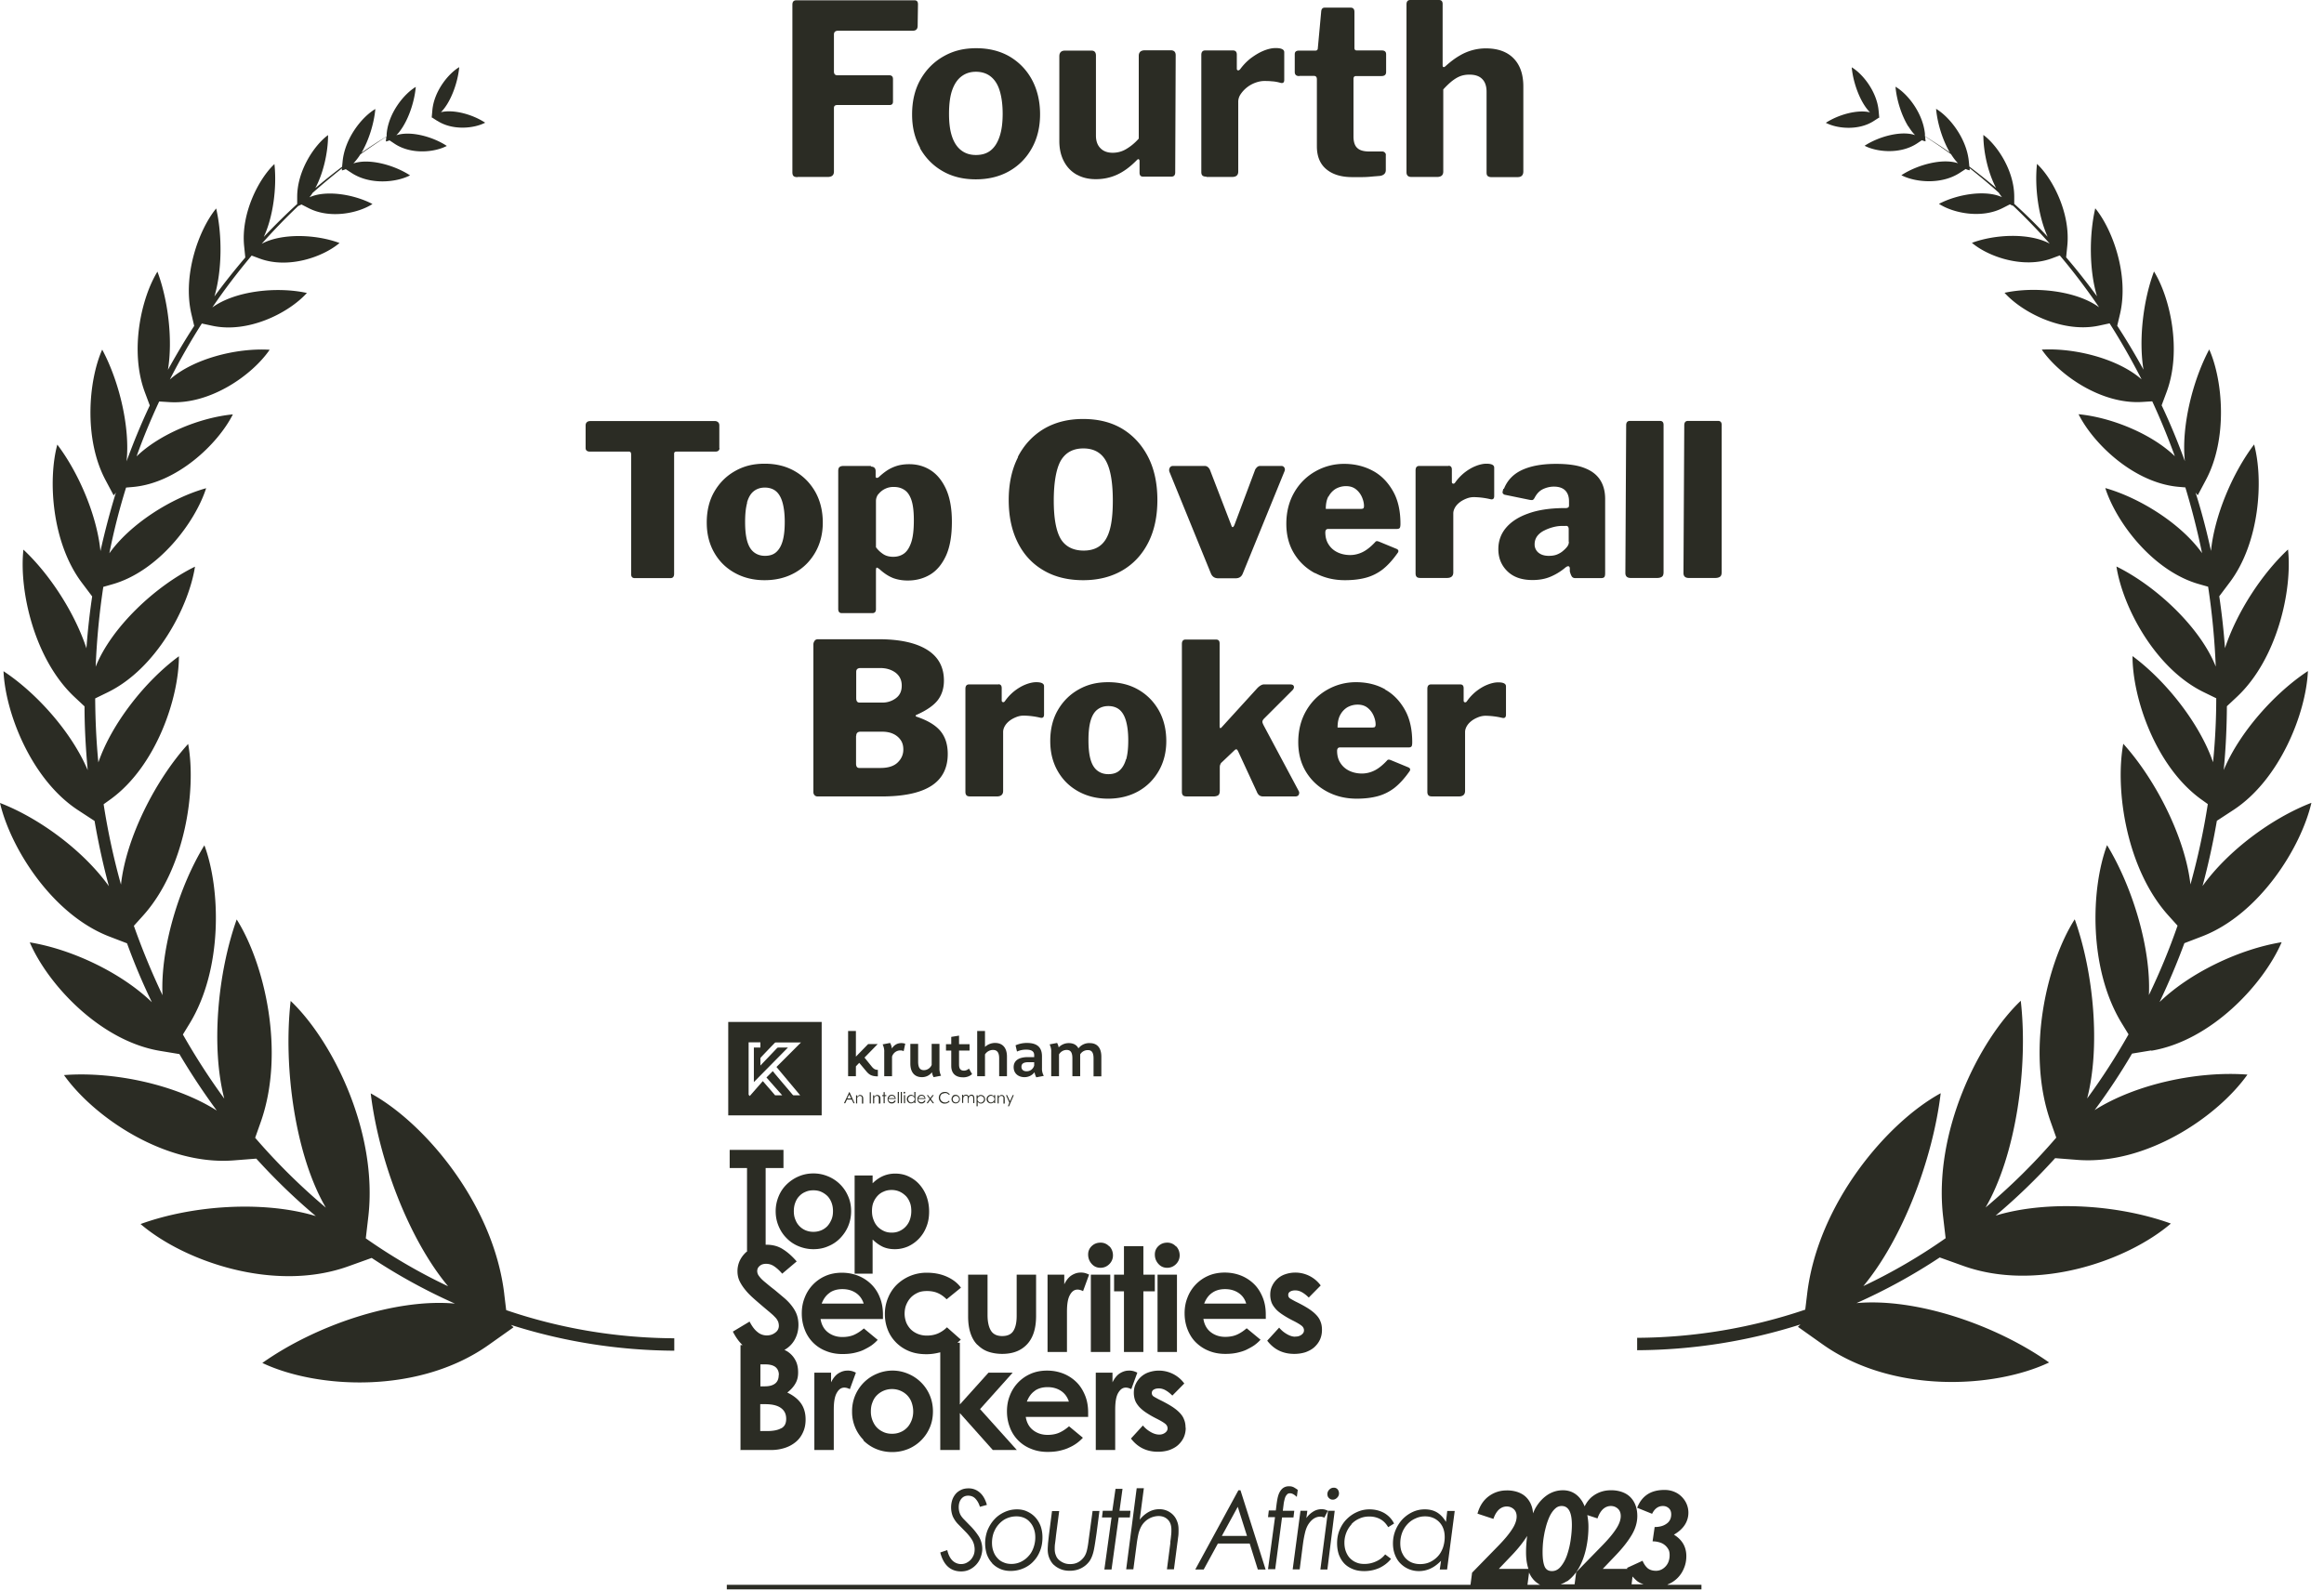
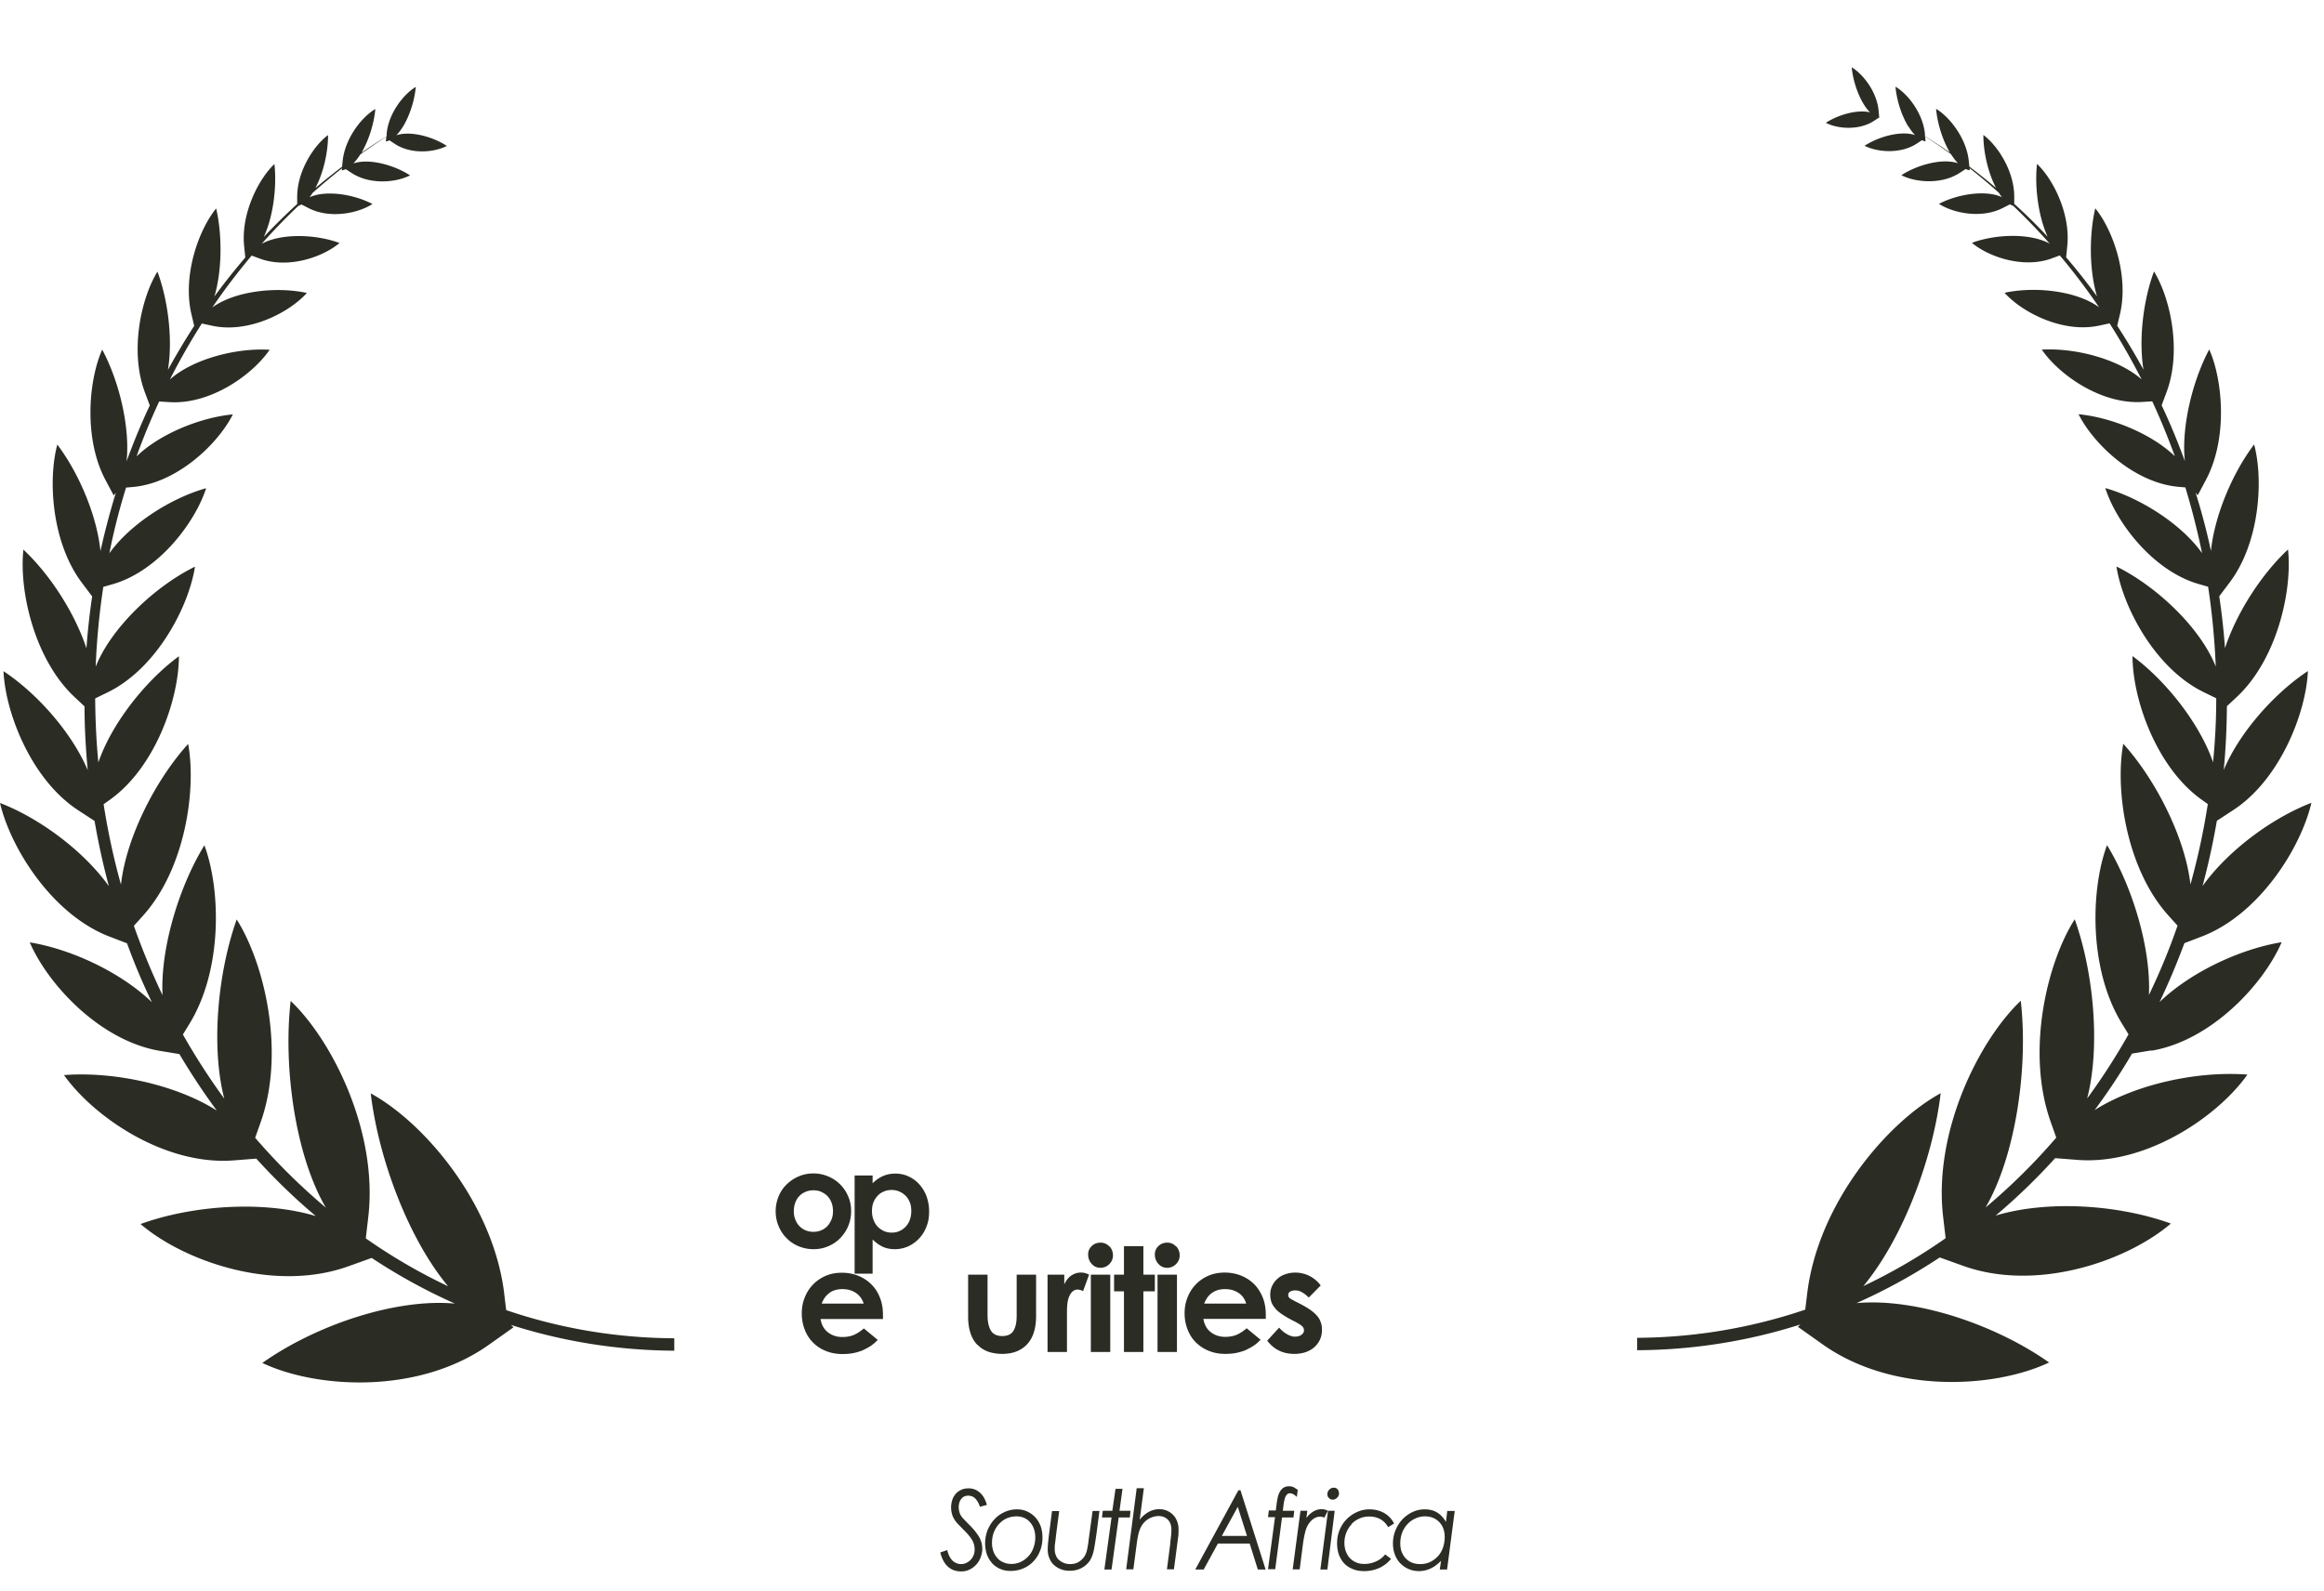
<svg xmlns="http://www.w3.org/2000/svg" width="146" height="100" viewBox="0 0 146 100" fill="none">
-   <path d="M45.75 70.09h5.87v-5.87h-5.87v5.87zm1.28-1.3V65.5h.74v.33h-.41V68l2.14-2.17h-.59c-.04 0-.08.01-.1.04-.33.35-.66.69-.99 1.04l-.05.05v-.43c0-.03.01-.06.03-.08.29-.31.58-.61.87-.91a.09.09 0 01.07-.03h1.58l-1.54 1.54 1.49 1.78h-.42c-.02 0-.03-.02-.05-.03-.34-.41-.69-.81-1.03-1.22-.08-.09-.15-.18-.22-.27l-.4.4.99 1.12h-.43c-.02 0-.04-.02-.05-.04-.23-.27-.47-.54-.7-.81l-.04-.04-.07.08-.07.08-.07.08-.07.08-.07.08-.07.08-.07.08-.07.08-.07.08-.07.08-.07.08-.03.03-.02.02h-.01l-.06-.08zm6.74-1.78l.21-.22.45.54c.17.2.33.31.72.31v-.41c-.14 0-.24-.03-.38-.2l-.46-.57.83-.85h-.6l-.77.79v-1.61h-.49v2.84h.49v-.62zm2.26-1.11a.89.89 0 00-.11-.36l-.47.09c.07.15.11.31.1.48v1.52h.49V66.4c.07-.23.28-.39.52-.39.07 0 .15.01.21.05l.1-.47a.746.746 0 00-.26-.04c-.25 0-.47.14-.59.36l.01-.01zm2.99 1.22V65.6h-.49v1.32c-.08.2-.28.33-.49.33-.25 0-.36-.17-.36-.53V65.6h-.49v1.23c0 .55.26.86.73.86.25 0 .48-.11.63-.31.01.11.05.21.1.31l.47-.09a.988.988 0 01-.1-.48zm.74-1.96v.46h-.33v.4h.33v.96c0 .48.28.72.73.72.21.01.42-.06.58-.2l-.2-.35c-.08.08-.19.13-.31.13-.18 0-.31-.08-.31-.38v-.88h.66v-.4h-.66v-.54l-.49.08zm1.63-.37v2.84h.49v-1.37c.11-.17.3-.28.5-.28.27 0 .39.17.39.53v1.12h.49V66.4c0-.55-.27-.86-.75-.86-.23 0-.46.09-.63.25v-1h-.49zm4.18 2.81a.894.894 0 01-.11-.48v-.74c0-.63-.38-.84-.95-.84-.24 0-.49.05-.71.15l.09.39c.18-.08.37-.12.57-.12.35 0 .51.11.51.35v.12h-.39c-.58 0-.9.22-.9.63 0 .41.31.63.68.63.25 0 .48-.11.63-.31.02.11.06.22.11.32l.47-.09v-.01zm-.6-.64c-.06.22-.26.37-.49.36-.18 0-.31-.1-.31-.28 0-.18.11-.29.44-.29h.36v.21zm1.07-.85v1.52h.49v-1.37c.1-.17.28-.28.48-.28.26 0 .36.17.36.53v1.12h.49v-1.37c.1-.17.28-.27.48-.27.26 0 .36.17.36.53v1.12h.49v-1.23c0-.55-.25-.86-.73-.86a.85.85 0 00-.71.33c-.11-.22-.32-.33-.61-.33-.24 0-.47.1-.63.27a.938.938 0 00-.1-.28l-.47.09c.07.15.11.31.1.48zm-12.43 3.22h.08l-.32-.7h-.02l-.33.7h.08l.11-.23h.3l.11.23h-.01zm-.38-.3l.12-.25.12.25h-.24zm1 .3v-.26c0-.05 0-.1-.02-.15a.193.193 0 00-.17-.11c-.04 0-.07 0-.1.03-.03.02-.06.05-.09.08v-.09h-.07v.51h.07v-.33c0-.04.03-.07.06-.1a.15.15 0 01.11-.04c.03 0 .06 0 .09.03.02.02.04.05.04.08v.37h.07l.01-.02zm.48-.69h-.07v.7h.07v-.7zm.6.69v-.26c0-.05 0-.1-.02-.15a.193.193 0 00-.17-.11c-.04 0-.07 0-.11.03-.03.02-.06.05-.09.08v-.09h-.07v.51h.07v-.33c0-.04.03-.07.06-.1a.15.15 0 01.11-.04c.03 0 .06 0 .08.03.02.02.04.05.04.08v.37h.07l.03-.02zm.11-.45h.09v.45h.07v-.45h.1v-.06h-.1v-.19h-.07v.19h-.09v.06zm.81.02a.251.251 0 00-.21-.1c-.08 0-.16.03-.2.1-.04.05-.06.11-.06.17 0 .07.03.14.07.19.05.06.12.09.2.08.03 0 .07 0 .1-.02.03-.01.06-.03.08-.05.03-.03.05-.05.06-.09l-.06-.03s-.03.05-.06.07c-.02.02-.04.03-.06.04-.02 0-.05.01-.08.01-.05 0-.1-.02-.14-.06a.204.204 0 01-.06-.15h.46a.3.3 0 00-.06-.18l.02.02zm-.4.12s.03-.08.06-.11a.21.21 0 01.13-.05c.03 0 .06 0 .09.02.03.01.05.03.07.05a.3.3 0 01.04.08h-.38l-.01.01zm.64-.4h-.07v.71h.07v-.71zm.19 0h-.07v.71h.07v-.71zm.16-.01s-.03 0-.04.02c-.01.01-.02.02-.02.04 0 .03.03.05.06.05s.05-.03.05-.06-.03-.05-.06-.05h.01zm.04.21h-.07v.51h.07v-.51zm.65.51v-.71h-.07v.29s-.05-.06-.09-.08a.228.228 0 00-.11-.03.273.273 0 00-.27.27c0 .07.03.14.08.19.08.08.2.1.3.05.04-.02.07-.04.09-.08v.09h.07v.01zm-.09-.15s-.04.06-.07.07c-.03.02-.07.03-.1.03-.04 0-.07 0-.1-.03a.178.178 0 01-.07-.08.199.199 0 010-.21c.04-.06.1-.1.18-.1.05 0 .11.02.14.06.04.04.06.09.06.15 0 .04 0 .07-.03.11h-.01zm.68-.28a.251.251 0 00-.21-.1c-.08 0-.16.03-.2.1-.04.05-.06.11-.06.17 0 .07.03.14.07.19.05.06.12.09.2.08.03 0 .07 0 .1-.02.03-.01.06-.03.08-.05.03-.03.05-.05.06-.09l-.06-.03s-.03.05-.06.07c-.02.02-.04.03-.06.04-.02 0-.05.01-.08.01-.05 0-.1-.02-.14-.06a.204.204 0 01-.06-.15h.46a.3.3 0 00-.06-.18l.02.02zm-.4.12s.03-.08.06-.11a.21.21 0 01.13-.05c.03 0 .06 0 .09.02.03.01.05.03.07.05a.3.3 0 01.04.08h-.38l-.01.01zm.9.31h.08l-.2-.27.18-.24h-.08l-.14.19-.14-.19h-.07l.17.24-.19.27h.08l.15-.21.16.21zm.62-.6s.1-.04.15-.04c.05 0 .1 0 .14.03.04.02.08.05.11.09l.05-.04s-.08-.08-.13-.11a.342.342 0 00-.18-.04c-.1 0-.2.03-.27.1s-.11.16-.11.26c0 .09.03.18.09.25.07.08.18.13.29.12.06 0 .12-.01.17-.04.05-.02.1-.06.13-.1l-.05-.04c-.06.07-.15.12-.24.11a.31.31 0 01-.22-.09.288.288 0 01-.09-.21c0-.05.01-.11.04-.15a.29.29 0 01.11-.11l.01.01zm.63.16c-.1.11-.09.27 0 .37.11.11.28.1.38 0 .1-.1.1-.27 0-.37a.252.252 0 00-.2-.09c-.08 0-.15.03-.2.09h.02zm.4.19s0 .07-.03.1c-.02.03-.04.06-.07.07-.06.04-.14.04-.2 0-.03-.02-.06-.04-.07-.07a.204.204 0 01.03-.25c.04-.04.09-.06.14-.06.05 0 .11.02.14.06.04.04.06.09.06.15zm.6.25v-.2c0-.05 0-.11.02-.16a.161.161 0 01.15-.11c.02 0 .05 0 .07.02.02.01.03.03.04.05 0 .04.01.08.01.11v.28h.07v-.28s0-.1-.02-.14a.161.161 0 00-.15-.11c-.04 0-.07.01-.11.03-.03.02-.06.05-.08.09 0-.03-.02-.05-.04-.07a.176.176 0 00-.05-.04c-.02 0-.05-.01-.07-.01-.04 0-.07.01-.11.03-.03.02-.05.04-.07.07v-.09h-.07v.51h.07v-.22s0-.1.02-.14c.01-.03.03-.06.06-.07.03-.02.06-.03.09-.03.02 0 .05 0 .07.02.02.01.03.03.04.05 0 .04.01.08.01.13v.26h.07l-.02.02zm.5.19h.07v-.28s.06.06.09.08c.1.05.22.03.3-.05.05-.05.08-.12.08-.19a.273.273 0 00-.27-.27c-.04 0-.08 0-.11.03-.04.02-.07.05-.09.08v-.09h-.07v.7-.01zm.12-.59s.09-.06.14-.06c.07 0 .14.04.18.1.04.06.04.14 0 .21a.27.27 0 01-.07.08c-.03.02-.06.03-.1.03-.04 0-.07 0-.1-.03a.27.27 0 01-.08-.07.202.202 0 01-.03-.11c0-.06.02-.11.06-.15zm1.05.4v-.51h-.07v.09s-.05-.06-.09-.08a.228.228 0 00-.11-.03.273.273 0 00-.27.27c0 .07.03.14.08.19.08.08.2.1.3.05.04-.02.07-.04.09-.08v.09h.07v.01zm-.09-.15s-.04.06-.07.07c-.03.02-.07.03-.1.03-.04 0-.07 0-.1-.03a.178.178 0 01-.07-.08.199.199 0 010-.21c.04-.06.1-.1.18-.1.05 0 .11.02.14.06.04.04.06.09.06.15 0 .04 0 .07-.03.11h-.01zm.69.15v-.26c0-.05 0-.1-.02-.15a.193.193 0 00-.17-.11c-.04 0-.07 0-.1.03-.03.02-.06.05-.09.08v-.09h-.07v.51h.07v-.33c0-.04.03-.07.06-.1a.15.15 0 01.11-.04c.03 0 .06 0 .09.03.02.02.04.05.04.08v.37h.07l.01-.02zm.27.19l.3-.7h-.07l-.17.39-.18-.39h-.07l.21.47-.09.23h.07zM46.5 91.12h1.96c.31 0 .6-.05.87-.14.27-.09.49-.22.68-.38.19-.16.34-.37.44-.6.11-.24.16-.5.16-.8 0-.4-.1-.74-.29-1.01-.19-.27-.48-.5-.86-.68.23-.18.4-.37.51-.57.12-.2.17-.43.17-.7 0-.31-.06-.57-.18-.78-.12-.22-.28-.39-.49-.53-.06-.04-.13-.07-.19-.1a1.648 1.648 0 00.73-.82c.1-.23.15-.48.15-.76 0-.24-.04-.46-.11-.65s-.18-.37-.31-.54c-.13-.17-.29-.34-.48-.5-.19-.16-.39-.33-.62-.52-.21-.16-.38-.3-.52-.42-.14-.11-.25-.21-.33-.3-.08-.09-.14-.17-.17-.23a.537.537 0 01-.05-.21c0-.13.05-.24.16-.33.1-.09.24-.13.4-.13.18 0 .35.05.51.16.16.11.33.26.5.46l.91-.77c-.26-.3-.54-.56-.84-.75-.3-.2-.65-.3-1.07-.3h-.04V73.4h1.12v-1.14h-3.38v1.14h1.09v5.25s-.05.03-.07.05c-.16.15-.29.32-.39.53-.09.2-.14.42-.14.65 0 .22.04.43.13.62s.22.39.38.58c.16.2.37.4.61.61.24.21.51.44.82.7.11.09.21.18.29.25.08.08.15.15.21.22.05.07.09.14.12.21.02.07.04.15.04.24 0 .17-.07.32-.22.43-.15.12-.33.18-.54.18-.21 0-.42-.07-.59-.22-.18-.14-.34-.36-.49-.65l-1.05.63c.18.35.38.63.61.85h-.13v6.57l-.02.02zm2.42-4.71c0 .23-.07.41-.22.53-.15.12-.37.18-.66.18h-.27v-1.38h.32c.28 0 .49.06.63.17.14.12.21.28.21.49l-.01.01zm.16 3.34c-.2.12-.5.18-.9.18h-.42v-1.69h.31c.44 0 .77.08.99.24.22.16.33.38.33.68 0 .3-.1.48-.31.6v-.01zm3.3-1.16c0-.49.06-.84.19-1.06.12-.22.28-.33.47-.33.07 0 .13.01.19.03.06.02.12.04.16.07l.38-1.04c-.06-.03-.13-.06-.22-.09a.972.972 0 00-.31-.04c-.2 0-.39.06-.58.18-.18.12-.33.31-.45.56v-.61h-1.05v4.86h1.22v-2.53zm1.84 1.91c.23.23.5.42.81.55.31.13.65.2 1.02.2s.7-.07 1.02-.2a2.527 2.527 0 001.35-1.36c.13-.31.19-.64.19-1s-.07-.7-.2-1.01a2.527 2.527 0 00-1.36-1.35 2.488 2.488 0 00-1.96 0 2.527 2.527 0 00-1.56 2.36 2.5 2.5 0 00.73 1.81h-.04zm.59-2.37c.06-.17.15-.32.27-.44a1.335 1.335 0 01.96-.4 1.335 1.335 0 01.96.4c.12.13.21.27.27.44.06.17.1.36.1.57 0 .21-.04.41-.11.58-.07.17-.16.32-.28.44-.12.12-.26.22-.42.28-.16.07-.33.1-.52.1s-.36-.03-.52-.1c-.16-.07-.3-.16-.42-.28-.12-.12-.21-.27-.28-.44a1.5 1.5 0 01-.11-.58c0-.22.03-.4.1-.57z" fill="#2B2C24" />
-   <path d="M59.08 91.12h1.22V88.8l2.07 2.32h1.51l-2.31-2.57 2.05-2.29H62.1l-1.8 2v-3.88h-.15c.07-.07.15-.13.21-.2l-.87-.77c-.16.16-.35.29-.55.38-.2.09-.44.14-.72.14-.21 0-.4-.04-.57-.11-.17-.07-.32-.17-.44-.29a1.39 1.39 0 01-.28-.43c-.06-.17-.1-.35-.1-.54 0-.19.03-.39.1-.56.07-.17.16-.32.28-.45.12-.13.27-.23.44-.31.17-.08.37-.11.59-.11.27 0 .51.05.7.14.2.09.37.22.53.38l.9-.73c-.2-.28-.49-.51-.86-.68-.37-.17-.79-.26-1.28-.26a2.672 2.672 0 00-1.9.76c-.23.23-.41.5-.54.82-.13.31-.2.65-.2 1.01s.06.68.18.99c.12.31.3.58.53.81.23.23.5.41.82.54.32.13.68.19 1.08.19.32 0 .61-.05.87-.12v6.15l.01-.01z" fill="#2B2C24" />
-   <path d="M66.55 91.17c.22-.05.43-.11.61-.2a2.543 2.543 0 00.87-.62l-.87-.72c-.21.18-.41.31-.61.4-.2.09-.45.14-.74.14-.35 0-.65-.1-.9-.29-.25-.19-.41-.47-.47-.84h3.92v-.28c0-.38-.06-.74-.19-1.06-.13-.32-.3-.6-.53-.83a2.5 2.5 0 00-.81-.54c-.32-.13-.67-.2-1.05-.2s-.74.07-1.05.21a2.431 2.431 0 00-1.3 1.39c-.12.31-.17.63-.17.96 0 .35.06.69.18 1a2.303 2.303 0 001.32 1.35c.31.13.66.2 1.05.2.27 0 .51-.02.74-.07zm-1.53-3.78c.22-.15.49-.22.79-.22.33 0 .61.08.85.24.24.16.4.39.49.67h-2.64c.12-.31.29-.54.52-.69h-.01zm5.04 1.2c0-.49.06-.84.19-1.06.13-.22.28-.33.47-.33.07 0 .13.01.19.03.06.02.12.04.16.07l.38-1.04c-.06-.03-.13-.06-.22-.09a.972.972 0 00-.31-.04c-.2 0-.39.06-.58.18-.18.12-.33.31-.45.56v-.61h-1.05v4.86h1.22v-2.53zm4.42 1.14c0-.2-.03-.38-.1-.54-.06-.16-.16-.3-.3-.44-.14-.14-.31-.27-.52-.4-.21-.13-.47-.27-.76-.41-.13-.07-.24-.13-.32-.18a.25.25 0 01-.12-.22c0-.1.04-.17.13-.22.09-.05.19-.07.31-.07.15 0 .29.04.43.12.14.08.28.19.42.33l.75-.76a1.974 1.974 0 00-2.24-.7 1.391 1.391 0 00-.82.75c-.08.17-.11.35-.11.54 0 .17.03.33.08.47.05.14.14.27.25.4.12.13.26.25.44.37s.4.25.66.38.44.24.54.32c.1.08.15.18.15.29 0 .11-.05.2-.16.28a.59.59 0 01-.38.11c-.15 0-.33-.05-.52-.16s-.35-.24-.49-.41l-.75.82c.43.56.99.83 1.7.83.27 0 .51-.04.72-.11.21-.08.4-.18.55-.32.15-.14.27-.3.35-.48.08-.18.12-.38.12-.6l-.01.01zm30.31 9.83a1.803 1.803 0 001-1.01c.1-.23.15-.49.15-.76 0-.58-.26-1.03-.78-1.35.3-.17.53-.38.68-.61a1.401 1.401 0 00-.17-1.75 1.37 1.37 0 00-.48-.33c-.19-.08-.39-.12-.62-.12-.45 0-.81.1-1.09.29-.28.19-.49.47-.63.83l.94.38c.16-.33.39-.49.68-.49.15 0 .27.05.37.14.1.09.15.22.15.38 0 .26-.1.46-.29.59-.19.14-.44.21-.75.21l-.13.9c.15 0 .29.02.42.06a.907.907 0 01.57.44c.06.1.08.23.08.37 0 .14-.02.26-.06.38-.04.12-.1.22-.18.31-.08.09-.17.16-.27.21-.1.05-.22.08-.34.08-.23 0-.41-.06-.54-.17-.13-.12-.23-.27-.31-.46l-.98.45.03.06h-1.55l.82-.86c.45-.47.78-.9 1.01-1.29.23-.39.34-.79.34-1.17 0-.23-.03-.44-.1-.64s-.17-.37-.31-.52c-.14-.15-.31-.26-.52-.34a2.03 2.03 0 00-.73-.12c-.44 0-.82.13-1.15.38-.21.16-.37.38-.5.63-.06-.15-.13-.29-.22-.41-.14-.2-.31-.35-.5-.45-.19-.1-.41-.15-.64-.15-.34 0-.65.09-.94.27-.28.18-.53.43-.74.77-.08.12-.14.27-.2.41-.01-.16-.04-.32-.09-.46-.07-.2-.17-.37-.31-.52-.14-.15-.31-.26-.52-.34a2.03 2.03 0 00-.73-.12c-.44 0-.82.13-1.15.38-.33.25-.56.61-.69 1.08l1 .33c.08-.24.19-.43.33-.57.15-.14.32-.21.51-.21.17 0 .32.06.44.17.12.11.18.27.18.46 0 .23-.09.5-.28.79-.19.3-.48.65-.88 1.06l-1.64 1.68-.1.76h3.58l.1-.77c.06.13.12.25.2.35.14.19.31.32.49.42H45.66v.29h61.23v-.29h-2.14l.04-.03zm-10.62-.98l.82-.86c.41-.43.72-.83.95-1.2-.04.32-.07.65-.07 1.02 0 .41.05.75.15 1.05h-1.85v-.01zm2.77-1.66c.02-.22.06-.44.1-.65.05-.21.1-.42.17-.62s.14-.37.23-.52c.09-.15.19-.27.3-.36.11-.09.23-.13.37-.13.43 0 .64.4.64 1.19 0 .31-.03.63-.08.97-.05.34-.13.65-.23.94-.1.29-.24.53-.39.71-.16.19-.34.28-.55.28-.23 0-.39-.1-.47-.31-.08-.2-.12-.5-.12-.89 0-.19.01-.4.03-.62v.01zm1.5 2.46c.3-.21.55-.5.75-.85.2-.35.35-.76.45-1.21.1-.45.15-.91.15-1.38 0-.27-.03-.5-.07-.73l.64.21c.08-.24.19-.43.33-.57.15-.14.32-.21.51-.21.17 0 .32.06.44.17.12.11.18.27.18.46 0 .23-.09.5-.28.79-.19.3-.48.65-.88 1.06l-1.64 1.68-.1.76h3.58l.06-.49c.1.11.2.22.32.31.11.08.24.13.37.18h-5.21c.13-.05.26-.1.38-.19l.02.01z" fill="#2B2C24" />
  <path d="M60.82 93.99c.18 0 .34.06.46.19s.22.3.28.51l.44-.12c-.1-.35-.25-.61-.45-.78-.2-.17-.43-.26-.7-.26-.18 0-.34.03-.48.1-.14.07-.25.15-.34.26-.09.11-.16.23-.21.38a1.551 1.551 0 00.04 1.03c.08.17.19.34.34.49l.45.46a2.982 2.982 0 01.43.54c.05.09.08.17.11.27.02.09.04.19.04.3 0 .14-.02.26-.07.38-.05.11-.11.21-.19.29-.08.08-.17.14-.27.19a.775.775 0 01-.85-.14c-.15-.14-.27-.36-.34-.67l-.44.15c.1.39.26.69.48.89.22.2.5.3.83.3.2 0 .38-.04.54-.12a1.385 1.385 0 00.69-.77c.06-.17.1-.34.1-.52 0-.27-.07-.52-.2-.76a4.06 4.06 0 00-.6-.74l-.34-.35c-.12-.12-.21-.24-.26-.36-.05-.12-.08-.26-.08-.42 0-.22.06-.4.17-.53.11-.13.25-.19.42-.19zm1.5 4.24c.14.15.31.27.51.36.2.09.42.13.66.13.3 0 .57-.06.82-.17.25-.11.46-.26.63-.45.18-.19.31-.41.41-.67.1-.26.14-.53.14-.82 0-.26-.04-.5-.12-.72-.08-.21-.2-.4-.34-.55-.14-.15-.31-.27-.51-.36-.19-.09-.41-.13-.63-.13-.28 0-.54.06-.78.17-.24.11-.46.26-.64.46-.18.19-.32.42-.43.68a2.32 2.32 0 00-.04 1.53c.08.21.19.39.33.54h-.01zm.12-1.94c.08-.21.19-.38.33-.53.14-.15.3-.27.49-.35.19-.08.39-.12.6-.12.17 0 .32.03.47.09.14.06.27.15.37.27.11.12.19.25.25.42.06.16.09.34.09.54 0 .23-.04.44-.11.64s-.17.38-.31.53c-.13.15-.29.27-.47.36-.18.09-.39.14-.61.14-.18 0-.35-.03-.5-.1a.945.945 0 01-.38-.27c-.11-.12-.19-.25-.25-.42-.06-.16-.09-.34-.09-.53 0-.24.04-.47.12-.68v.01zm3.76 2.04c.12.12.27.21.44.28.17.07.36.1.56.1.26 0 .5-.05.72-.16.22-.11.39-.26.53-.45.12-.18.21-.41.27-.7.06-.29.11-.65.17-1.06l.18-1.39h-.43l-.25 1.84c-.03.27-.07.49-.11.65-.04.16-.1.3-.19.42-.1.13-.22.24-.37.32-.15.08-.32.11-.49.11-.14 0-.27-.02-.39-.07s-.22-.11-.31-.19a.691.691 0 01-.2-.3c-.05-.12-.07-.25-.07-.39 0-.09 0-.21.02-.34.02-.14.04-.3.06-.5l.2-1.54h-.45l-.18 1.4c-.03.24-.05.45-.07.62-.01.17-.02.3-.02.38 0 .2.03.38.1.55.07.17.16.31.28.43v-.01zm3.63.3l.45-3.27h.7l.04-.42h-.69l.19-1.38h-.44l-.2 1.38h-.6l-.05.42h.6l-.45 3.27h.45zm3.7-1.7l-.22 1.69h.44l.22-1.68c.02-.12.03-.25.05-.38.02-.13.02-.28.02-.44 0-.2-.03-.38-.1-.54a1.11 1.11 0 00-.26-.4 1.193 1.193 0 00-.85-.34c-.24 0-.46.06-.66.17-.2.11-.4.27-.57.49l.26-1.98h-.45l-.66 5.1h.45l.21-1.59c.03-.24.07-.45.11-.64.05-.19.11-.35.19-.49a1.268 1.268 0 011.07-.63c.25 0 .44.08.59.23.15.15.22.36.22.63 0 .12 0 .24-.02.37-.01.13-.03.27-.05.42l.01.01zm4.27-3.28l-2.71 4.98h.53l.89-1.63h2l.51 1.63h.49l-1.58-4.98h-.13zm-1.04 2.87l1-1.83.58 1.83h-1.58zm3.35 2.11l.43-3.27h.72l.05-.42h-.72l.05-.4c.01-.1.03-.19.05-.27.02-.08.04-.16.07-.22.03-.06.07-.11.11-.15.04-.04.1-.06.17-.06s.14.02.21.06c.07.04.15.1.22.17l.06-.44c-.07-.06-.16-.11-.24-.16a.604.604 0 00-.3-.07.62.62 0 00-.37.1c-.1.07-.17.16-.23.27-.06.11-.1.24-.13.38s-.05.29-.07.44l-.04.33h-.44l-.05.42h.44l-.44 3.27h.46l-.01.02zm1.74-1.56c.04-.31.09-.57.15-.81.06-.23.15-.43.29-.6.09-.11.19-.2.3-.26.11-.06.23-.09.34-.09.06 0 .11 0 .15.02.05.01.09.03.12.04l.22-.43s-.1-.05-.17-.07a.802.802 0 00-.23-.03.98.98 0 00-.52.15c-.16.1-.31.23-.43.41l.06-.46h-.43l-.49 3.68h.44l.2-1.56v.01zm2-2.13h-.42l-.48 3.69h.44l.46-3.69zm.27-1.09c0-.1-.03-.19-.09-.26a.296.296 0 00-.24-.1c-.11 0-.2.04-.28.12-.08.08-.12.18-.12.28 0 .1.03.19.1.25.07.07.14.1.24.1.1 0 .19-.04.27-.12.08-.08.12-.17.12-.28v.01zm.78 1.93c.14-.15.31-.27.5-.35.19-.09.4-.13.63-.13.26 0 .49.06.69.17.2.11.36.28.49.5l.37-.23c-.14-.28-.35-.5-.62-.66-.27-.15-.58-.23-.93-.23-.28 0-.54.06-.78.17-.25.11-.46.26-.65.45s-.33.41-.44.67c-.11.26-.16.54-.16.84 0 .26.04.5.11.71.08.21.19.4.33.55.14.15.32.27.54.36.21.09.45.13.73.13.34 0 .66-.07.95-.2.29-.14.53-.32.73-.57l-.37-.28a1.477 1.477 0 01-.57.44 1.722 1.722 0 01-.75.16c-.19 0-.36-.03-.51-.1-.15-.06-.28-.16-.39-.27-.11-.12-.19-.26-.25-.42-.06-.16-.09-.35-.09-.54a1.695 1.695 0 01.45-1.16l-.01-.01zm6.01 2.85l.48-3.68h-.47l-.08.69c-.15-.26-.34-.46-.55-.59-.21-.13-.47-.2-.78-.2-.26 0-.51.05-.75.16s-.45.26-.64.45c-.18.19-.33.42-.44.68-.11.26-.17.54-.17.85 0 .25.04.49.12.7.08.21.19.4.34.55a1.612 1.612 0 001.17.49c.52 0 .98-.22 1.39-.65l-.08.55h.46zm-.58-.83c-.14.15-.3.27-.49.36-.19.09-.4.13-.63.13-.18 0-.34-.03-.5-.09a1.16 1.16 0 01-.39-.26c-.11-.11-.19-.25-.26-.41-.06-.16-.09-.34-.09-.54 0-.24.04-.47.12-.68.08-.21.2-.39.34-.54.14-.15.31-.27.5-.35.19-.09.39-.13.6-.13.18 0 .34.03.49.09a1.16 1.16 0 01.65.67c.06.16.09.34.09.54 0 .24-.04.46-.11.67-.08.21-.18.39-.32.54zM52.01 73.92c-.29-.12-.59-.18-.91-.18-.32 0-.63.06-.91.18-.29.12-.54.29-.76.5-.22.21-.39.46-.51.75s-.19.6-.19.94c0 .34.06.64.18.93.12.29.28.54.5.76.21.22.46.39.75.51s.6.19.94.19c.34 0 .65-.06.94-.19.29-.12.54-.29.75-.51.21-.22.38-.47.5-.76.12-.29.18-.6.18-.93 0-.33-.06-.65-.19-.94a2.318 2.318 0 00-1.27-1.25zm.22 2.73c-.07.16-.15.29-.26.41-.11.11-.24.2-.39.26-.15.06-.31.09-.48.09-.17 0-.33-.03-.48-.09a1.16 1.16 0 01-.65-.67c-.07-.16-.1-.34-.1-.54s.03-.37.09-.53c.06-.16.14-.3.25-.41.11-.12.24-.21.39-.27.15-.07.32-.1.5-.1s.35.03.5.1c.15.07.28.16.39.27.11.12.19.25.25.41.06.16.09.33.09.53s-.03.38-.1.54zm2.6 1.25c.2.2.42.35.63.45.22.1.47.15.76.15.29 0 .56-.06.82-.17a2.22 2.22 0 001.16-1.24c.12-.29.17-.61.17-.96s-.06-.67-.17-.97c-.11-.29-.27-.54-.46-.75-.19-.21-.42-.37-.68-.49-.26-.12-.54-.17-.82-.17-.54 0-1.01.2-1.42.61v-.49h-1.13v6.17h1.13v-2.13l.01-.01zm.04-2.33c.06-.16.15-.3.26-.42.11-.12.24-.21.39-.27.15-.07.32-.1.5-.1s.36.04.51.11c.15.07.28.17.39.28.11.12.19.26.25.42.06.16.08.34.08.52s-.03.37-.09.54a1.214 1.214 0 01-.65.71c-.15.07-.31.1-.49.1s-.34-.03-.49-.1c-.15-.07-.28-.16-.39-.27-.11-.12-.2-.26-.26-.43-.07-.17-.1-.35-.1-.56 0-.21.03-.38.09-.54v.01zm-3 9.32c.31.13.66.2 1.05.2.27 0 .51-.02.74-.07.22-.05.43-.11.61-.2.18-.09.35-.18.49-.28.15-.11.27-.22.38-.34l-.87-.72c-.21.18-.41.31-.61.4-.2.09-.45.14-.74.14-.35 0-.65-.1-.9-.29-.25-.19-.41-.47-.47-.84h3.92v-.28c0-.38-.06-.74-.19-1.06-.12-.32-.3-.6-.53-.83a2.5 2.5 0 00-.81-.54c-.32-.13-.67-.2-1.05-.2s-.74.07-1.05.21a2.431 2.431 0 00-1.3 1.39c-.12.31-.17.63-.17.96 0 .35.06.69.18 1a2.303 2.303 0 001.32 1.35zm.26-3.66c.22-.15.49-.22.79-.22.33 0 .61.08.85.24.24.16.4.39.49.67h-2.64c.12-.31.29-.54.52-.69h-.01zm9.28 3.28c.19.19.41.34.67.43.26.09.56.14.88.14.67 0 1.19-.2 1.57-.61.38-.41.56-1 .56-1.78V80.1h-1.22v2.59c0 .42-.07.73-.21.95-.14.22-.38.32-.7.32-.32 0-.56-.11-.7-.33-.14-.22-.22-.55-.22-.99V80.1h-1.22v2.62c0 .41.05.76.15 1.06.1.3.24.54.43.73h.01zm4.4.45h1.22v-2.53c0-.49.06-.84.19-1.06.12-.22.28-.33.47-.33.07 0 .13.01.19.03.06.02.12.04.16.07l.38-1.04c-.06-.03-.13-.06-.22-.09a.972.972 0 00-.31-.04c-.2 0-.39.06-.58.18-.18.12-.33.31-.45.56v-.61h-1.05v4.86zm3.94-4.86h-1.22v4.86h1.22V80.1zm-.06-1.77a.72.72 0 00-.55-.24c-.22 0-.4.07-.55.21-.15.14-.23.32-.23.53 0 .23.07.42.22.59.15.17.33.25.56.25.21 0 .4-.08.55-.23.15-.15.23-.34.23-.55 0-.21-.07-.41-.22-.57l-.01.01zm2.14 6.63v-3.81h.72V80.1h-.72v-1.79h-1.22v1.79h-.62v1.05h.62v3.81h1.22zm2.11-4.86h-1.22v4.86h1.22V80.1zm-.06-1.77a.72.72 0 00-.55-.24c-.22 0-.4.07-.55.21-.15.14-.23.32-.23.53 0 .23.07.42.22.59.15.17.33.25.56.25.21 0 .4-.08.55-.23.15-.15.23-.34.23-.55 0-.21-.07-.41-.22-.57l-.01.01zm5.64 4.41v-.14c0-.38-.06-.74-.19-1.06-.13-.32-.3-.6-.53-.83a2.5 2.5 0 00-.81-.54c-.32-.13-.67-.2-1.05-.2s-.74.07-1.05.21a2.431 2.431 0 00-1.3 1.39c-.12.31-.17.63-.17.96 0 .35.06.69.18 1 .12.31.29.59.51.81.22.22.49.41.81.54.31.13.66.2 1.05.2.27 0 .51-.02.74-.07.22-.05.43-.11.61-.2.18-.09.35-.18.49-.28.15-.11.27-.22.38-.34l-.87-.72c-.21.18-.41.31-.61.4-.2.09-.45.14-.74.14-.35 0-.65-.1-.9-.29-.25-.19-.41-.47-.47-.84h3.92v-.14zm-3.87-.82c.12-.31.29-.54.52-.69.22-.15.49-.22.79-.22.33 0 .61.08.85.24.24.16.4.39.48.67h-2.64zM81.37 84c-.16 0-.33-.05-.52-.16s-.35-.24-.49-.41l-.75.82c.43.56.99.83 1.7.83.27 0 .51-.04.72-.11.21-.08.4-.18.55-.32.15-.14.27-.3.35-.48.08-.18.12-.38.12-.6 0-.2-.03-.38-.1-.54-.06-.16-.16-.3-.3-.44-.14-.14-.31-.27-.52-.4-.21-.13-.47-.27-.76-.41-.13-.07-.24-.13-.32-.18a.25.25 0 01-.12-.22c0-.1.04-.17.13-.22.09-.05.19-.07.31-.07.15 0 .29.04.43.12.14.08.28.19.42.33l.75-.76a1.974 1.974 0 00-2.24-.7 1.391 1.391 0 00-.82.75c-.08.17-.11.35-.11.54 0 .17.03.33.08.47.05.14.14.27.25.4.11.13.26.25.44.37s.4.25.66.38.44.24.54.32c.1.08.15.18.15.29 0 .11-.05.2-.16.28a.59.59 0 01-.38.11l-.01.01zm33.34-76.28c.71.37 2.06.5 3.01-.12l.31-.2h.03l-.04-.44c-.11-1.21-1-2.32-1.69-2.73.09 1 .55 2.24 1.15 2.83-.79-.19-1.98.14-2.78.66h.01zm20.44 58.31c3.74-.62 7.04-4.15 8.19-6.82-2.63.43-5.73 1.89-7.67 3.76.57-1.2 1.09-2.43 1.56-3.7l1.12-.43c3.57-1.38 6.19-5.53 6.86-8.39-2.49.96-5.25 3.01-6.84 5.23.36-1.34.66-2.71.9-4.1l1.04-.68c2.92-1.91 4.56-6.08 4.68-8.73-2.11 1.39-4.31 3.87-5.29 6.22.13-1.32.19-2.66.2-4.01l.63-.59c2.53-2.37 3.49-6.69 3.21-9.26-1.65 1.54-3.22 3.95-3.96 6.2-.08-1.1-.2-2.18-.36-3.26l.64-.85c1.9-2.5 2.15-6.46 1.55-8.69-1.35 1.78-2.49 4.47-2.71 6.69-.27-1.25-.59-2.47-.97-3.67.04.06.09.12.14.17l.5-.94c1.4-2.61 1.08-6.28.22-8.22-1.06 1.99-1.76 4.89-1.53 7.02-.44-1.2-.92-2.37-1.46-3.51l.31-.83c.97-2.6.23-5.93-.79-7.58-.68 1.82-.97 4.29-.66 6.17-.52-.95-1.07-1.87-1.65-2.76l.18-.76c.56-2.44-.47-5.29-1.56-6.62-.39 1.69-.38 3.91.11 5.53-.62-.84-1.26-1.66-1.94-2.45l.07-.69c.22-2.04-.89-4.23-1.9-5.18-.16 1.46.09 3.32.67 4.58-.67-.72-1.37-1.41-2.1-2.07v-.45c0-1.63-1.06-3.23-1.94-3.88 0 1.08.3 2.4.8 3.33-.55-.46-1.11-.91-1.68-1.34l-.03-.3c-.13-1.47-1.22-2.83-2.06-3.33.08.91.41 1.97.87 2.75-.51-.36-1.04-.7-1.57-1.03v-.15c-.13-1.31-1.09-2.52-1.85-2.96.07.82.37 1.79.8 2.49l-.03-.02.04.02c.13.21.27.4.42.55-.85-.29-2.25.07-3.17.67.77.4 2.23.54 3.27-.13l.33-.22c.07.03.15.06.23.07l-.03-.3c.55.35 1.09.72 1.63 1.11.14.22.28.41.44.57-.96-.33-2.53.08-3.56.75.87.45 2.51.61 3.67-.15l.37-.24c.08.04.17.07.25.08v-.13c.62.49 1.23 1 1.83 1.54.06.1.13.19.2.28-1.02-.47-2.77-.2-3.96.42.91.59 2.69.95 4.03.25l.43-.22c.06.04.13.07.2.09.8.76 1.56 1.55 2.3 2.38-1.24-.67-3.37-.61-4.89-.05 1.06.89 3.24 1.63 5.01.98l.51-.19c.88 1.04 1.7 2.13 2.47 3.26-1.4-1.03-4.01-1.33-5.94-.91 1.15 1.27 3.7 2.55 5.95 2.06l.65-.14c.72 1.13 1.39 2.31 2.01 3.52-1.45-1.28-4.16-1.99-6.27-1.87 1.1 1.6 3.73 3.44 6.29 3.29l.65-.04c.52 1.12.99 2.27 1.42 3.45-1.46-1.41-3.98-2.44-6.05-2.64.95 1.89 3.49 4.3 6.25 4.56l.46.04c.41 1.35.76 2.73 1.05 4.13-1.3-1.83-3.87-3.46-6.08-4.09.7 2.19 3.02 5.23 5.9 6.04l.56.16c.25 1.64.41 3.32.48 5.02-.96-2.44-3.72-5.05-6.24-6.29.4 2.56 2.43 6.4 5.47 7.89l.8.39c0 1.36-.07 2.7-.2 4.02-.84-2.44-2.97-5.13-5.06-6.67 0 2.65 1.45 6.9 4.27 8.97l.46.33a43.95 43.95 0 01-1.09 5.05c-.33-2.93-2.17-6.57-4.22-8.84-.53 2.89.19 7.88 2.86 10.82l.55.61c-.52 1.5-1.12 2.95-1.8 4.36.14-2.93-1.03-6.8-2.63-9.42-1.02 2.73-1.18 7.78.94 11.22l.41.67c-.79 1.4-1.66 2.75-2.6 4.03.84-3.23.42-7.9-.78-11.26-1.76 2.76-3.08 8.35-1.5 12.76l.34.96a38.333 38.333 0 01-4.44 4.39c1.89-3.26 2.69-8.77 2.21-12.99-2.63 2.5-5.49 8.23-4.88 13.55l.16 1.37a35.175 35.175 0 01-5.17 3.01c2.46-2.96 4.36-7.95 4.86-12.12-3.34 1.82-7.71 6.91-8.39 12.61l-.12.99a33.464 33.464 0 01-10.56 1.77v.78c3.56-.02 7-.58 10.26-1.62-.05.05-.11.1-.16.15l1.58 1.12c4.41 3.11 10.78 2.74 14.2 1.12-3.39-2.39-8.39-4.07-12.1-3.73a35.88 35.88 0 005.23-2.87l1.45.52c4.65 1.68 10.33-.3 13.07-2.65-3.32-1.2-7.77-1.48-11.01-.5 1.32-1.11 2.57-2.32 3.74-3.61l1.41.11c4.31.33 8.78-2.7 10.67-5.36-3.11-.24-7.01.59-9.6 2.23.84-1.13 1.63-2.32 2.35-3.55l1.21-.2v.02zM31.68 81.32c-.68-5.7-5.05-10.79-8.39-12.61.5 4.18 2.4 9.17 4.86 12.12-1.8-.85-3.53-1.86-5.17-3.01l.16-1.37c.61-5.32-2.25-11.05-4.88-13.55-.48 4.23.31 9.74 2.21 12.99-1.58-1.33-3.07-2.8-4.44-4.39l.34-.96c1.57-4.41.25-9.99-1.5-12.76-1.2 3.37-1.62 8.03-.78 11.26a42 42 0 01-2.6-4.03l.41-.67c2.11-3.44 1.96-8.49.94-11.22-1.6 2.61-2.77 6.49-2.63 9.42-.67-1.41-1.27-2.86-1.8-4.36l.55-.61c2.67-2.94 3.39-7.93 2.86-10.82-2.06 2.27-3.9 5.91-4.22 8.84a43.95 43.95 0 01-1.09-5.05l.46-.33c2.83-2.07 4.27-6.32 4.27-8.97-2.1 1.54-4.22 4.22-5.06 6.67-.13-1.32-.19-2.66-.2-4.02l.8-.39c3.04-1.49 5.07-5.33 5.47-7.89-2.51 1.23-5.27 3.84-6.24 6.29.07-1.7.23-3.38.48-5.02l.56-.16c2.88-.81 5.2-3.86 5.9-6.04-2.22.62-4.78 2.26-6.08 4.09.28-1.41.63-2.78 1.05-4.13l.46-.04c2.75-.26 5.3-2.68 6.25-4.56-2.07.2-4.59 1.23-6.05 2.64.42-1.18.9-2.33 1.42-3.45l.65.04c2.56.16 5.19-1.69 6.29-3.29-2.11-.13-4.82.58-6.27 1.87.62-1.21 1.29-2.39 2.01-3.52l.65.14c2.25.49 4.8-.79 5.95-2.06-1.93-.42-4.53-.12-5.94.91.77-1.14 1.6-2.22 2.47-3.26l.51.19c1.78.66 3.96-.09 5.01-.98-1.51-.56-3.65-.62-4.89.05.74-.83 1.5-1.62 2.3-2.38.07-.02.13-.06.2-.09l.43.22c1.34.7 3.12.34 4.03-.25-1.19-.62-2.94-.89-3.96-.42.07-.09.14-.18.2-.28.6-.53 1.21-1.04 1.84-1.54v.13c.07-.02.16-.04.24-.08l.37.24c1.16.76 2.8.6 3.67.15-1.03-.67-2.6-1.08-3.56-.75.15-.16.3-.35.44-.57.53-.38 1.08-.75 1.63-1.11l-.03.3c.08-.01.15-.04.23-.07l.33.22c1.03.68 2.49.54 3.27.13-.91-.6-2.31-.96-3.17-.67.15-.15.29-.34.42-.55.43-.7.73-1.67.8-2.49-.75.45-1.72 1.65-1.83 2.96v.15c-.54.33-1.07.67-1.58 1.03.46-.78.79-1.85.87-2.75-.85.5-1.93 1.85-2.06 3.33l-.03.3c-.57.43-1.13.88-1.68 1.34.5-.93.8-2.24.8-3.33-.88.64-1.94 2.25-1.94 3.88v.45c-.72.66-1.42 1.35-2.1 2.07.59-1.26.83-3.12.67-4.58-1.01.95-2.12 3.14-1.9 5.18l.07.69c-.67.79-1.32 1.6-1.94 2.45.48-1.62.5-3.84.11-5.53-1.09 1.33-2.12 4.18-1.56 6.62l.18.76c-.58.89-1.13 1.82-1.65 2.76.31-1.88.02-4.35-.66-6.17-1.02 1.66-1.76 4.98-.79 7.58l.31.83c-.54 1.14-1.02 2.31-1.46 3.51.23-2.13-.46-5.03-1.53-7.02-.86 1.94-1.18 5.61.22 8.22l.5.94c.05-.05.09-.11.14-.17-.37 1.2-.69 2.42-.97 3.67-.22-2.23-1.36-4.91-2.71-6.69-.6 2.22-.35 6.18 1.55 8.69l.64.85c-.16 1.07-.28 2.16-.36 3.26-.74-2.24-2.31-4.66-3.96-6.2-.28 2.58.68 6.89 3.21 9.26l.63.59c0 1.35.08 2.69.2 4.01-.99-2.35-3.18-4.83-5.29-6.22.12 2.65 1.76 6.82 4.68 8.73l1.04.68c.24 1.39.54 2.76.9 4.1-1.59-2.22-4.35-4.27-6.84-5.23.67 2.86 3.29 7.01 6.86 8.39l1.12.43c.46 1.27.98 2.5 1.56 3.7-1.94-1.87-5.04-3.33-7.67-3.76 1.15 2.67 4.44 6.2 8.19 6.82l1.21.2c.73 1.23 1.51 2.41 2.35 3.55-2.59-1.64-6.49-2.47-9.6-2.23 1.89 2.66 6.36 5.7 10.67 5.36l1.41-.11c1.17 1.29 2.42 2.5 3.74 3.61-3.25-.98-7.7-.7-11.01.5 2.74 2.35 8.42 4.33 13.07 2.65l1.45-.52a35.88 35.88 0 005.23 2.87c-3.71-.34-8.72 1.34-12.1 3.73 3.42 1.62 9.79 1.99 14.2-1.12l1.58-1.12c-.05-.05-.11-.1-.16-.15 3.26 1.04 6.7 1.6 10.26 1.62v-.78c-3.67-.02-7.22-.63-10.56-1.77l-.12-.99v-.02z" fill="#2B2C24" />
-   <path d="M27.47 7.59c.95.62 2.3.49 3.01.12-.79-.52-1.98-.85-2.78-.66.6-.59 1.06-1.83 1.15-2.83-.69.41-1.59 1.52-1.69 2.73l-.04.44h.03l.31.2h.01zm22.63 3.53H52c.26 0 .39-.11.39-.34V6.79c0-.13.07-.19.21-.19h3.28c.15 0 .22-.07.22-.21V4.97c0-.16-.08-.24-.24-.24h-3.25c-.15 0-.22-.08-.22-.24V2.17c0-.16.09-.24.28-.24h4.68c.2 0 .3-.11.3-.31l.02-1.35c0-.17-.07-.25-.22-.25h-7.43c-.16 0-.24.09-.24.28v10.52c0 .11.02.19.07.24.05.05.13.07.26.07l-.01-.01zm7.69-1.82c.34.61.81 1.1 1.42 1.45.6.35 1.3.52 2.09.52.79 0 1.5-.17 2.11-.52.61-.35 1.08-.83 1.42-1.45.34-.61.51-1.32.51-2.12s-.17-1.53-.5-2.15c-.33-.62-.8-1.11-1.4-1.47-.6-.35-1.3-.53-2.11-.53-.81 0-1.46.17-2.07.52-.61.35-1.09.84-1.44 1.46-.35.62-.52 1.35-.52 2.18 0 .83.17 1.49.51 2.11h-.02zm2.02-3.61c.13-.38.32-.68.58-.88.26-.2.56-.3.92-.3s.68.1.93.3c.25.2.44.49.56.88.12.39.19.87.19 1.46 0 .56-.06 1.03-.19 1.42-.13.39-.31.68-.56.88-.25.2-.56.29-.93.29s-.67-.1-.92-.29c-.25-.19-.45-.48-.58-.87-.13-.38-.19-.86-.19-1.43s.06-1.08.19-1.46zm7.85 5.29c.34.19.74.28 1.18.28.47 0 .91-.09 1.33-.28.42-.19.83-.49 1.25-.92.05-.05.09-.07.12-.05.03.02.05.05.05.11v.73c0 .17.07.25.22.25h1.78c.16 0 .24-.09.24-.27l.03-7.36c0-.21-.11-.31-.31-.31h-1.62c-.26 0-.39.12-.39.35v5.2c-.23.26-.48.47-.76.64-.27.17-.57.25-.88.25-.33 0-.59-.1-.77-.29-.19-.19-.28-.46-.28-.79V3.49c0-.21-.1-.31-.28-.31h-1.66c-.24 0-.36.12-.36.36v5.32c0 .5.1.93.3 1.3.2.37.47.64.82.83l-.01-.01zm8.14.14h1.6c.26 0 .39-.11.39-.34V6.4c0-.17.05-.33.15-.48a1.91 1.91 0 01.92-.72c.19-.07.38-.11.56-.11.14 0 .3 0 .49.02.19.01.38.05.55.1.15.03.22-.03.22-.19V3.28c0-.17-.18-.26-.54-.26-.24 0-.49.06-.76.17-.27.11-.53.27-.79.46-.26.2-.48.43-.68.7-.05.06-.1.08-.14.07-.05-.01-.07-.05-.07-.11v-.88c0-.17-.08-.26-.24-.26h-1.75c-.16 0-.24.1-.24.28v7.36c0 .1.02.17.07.22.05.05.13.07.24.07l.02.02zm5.83-6.35h.91c.13 0 .19.07.19.22v4.2c0 .64.2 1.12.6 1.45.4.33.94.49 1.62.49h.59c.2 0 .41-.01.61-.03.2-.02.4-.03.58-.05.22-.05.33-.17.33-.36v-.91c.01-.07 0-.13-.05-.18a.214.214 0 00-.17-.08h-.81c-.35 0-.61-.07-.76-.22-.16-.14-.24-.39-.24-.73V4.96c0-.12.05-.18.16-.18h1.59c.2 0 .3-.08.3-.26V3.41c0-.16-.09-.24-.27-.24h-1.57c-.1 0-.15-.05-.15-.15V.76c0-.19-.08-.28-.24-.28h-1.63c-.14 0-.21.09-.22.26l-.21 2.28c0 .11-.06.16-.15.16h-1.03c-.18 0-.27.07-.27.23v1.11c0 .17.09.26.28.26l.01-.01zm7.05 6.35h1.6c.26 0 .39-.11.39-.34V5.62c.19-.21.37-.38.54-.52.17-.13.34-.24.52-.31s.38-.1.58-.1c.36 0 .63.09.81.28.18.18.27.45.27.79v5.07c0 .11.02.19.07.23.05.04.12.07.22.07h1.66c.24 0 .36-.12.36-.36V5.44c0-.76-.2-1.35-.61-1.77-.41-.42-.99-.63-1.75-.63a3.214 3.214 0 00-1.65.46c-.28.16-.57.38-.88.66-.06.05-.1.07-.14.05-.03-.02-.04-.05-.04-.11V.25c0-.17-.08-.25-.23-.25h-1.8c-.16 0-.24.09-.24.28v10.54c0 .2.1.3.31.3h.01zM45.19 28.15v-1.41c0-.08-.02-.15-.07-.2a.295.295 0 00-.22-.08h-7.81c-.11 0-.18.03-.23.08-.05.05-.07.12-.07.2v1.41c0 .15.09.23.28.23h2.45c.09 0 .13.06.13.19v7.51c0 .17.08.25.23.25h2.24c.15 0 .23-.09.23-.27v-7.55c0-.09.05-.13.16-.13h2.42c.18 0 .27-.07.27-.23h-.01zm2.84 8.31c.73 0 1.36-.16 1.91-.47.55-.31.97-.74 1.28-1.28.31-.54.47-1.17.47-1.87 0-.7-.15-1.35-.46-1.91-.31-.55-.73-.99-1.28-1.31-.55-.32-1.18-.48-1.91-.48s-1.31.15-1.86.46c-.55.31-.98.74-1.3 1.29-.32.55-.48 1.2-.48 1.95 0 .7.15 1.32.46 1.87.31.55.73.97 1.28 1.28.55.31 1.18.47 1.89.47zm-1.1-4.88c.09-.32.23-.56.42-.71.19-.15.42-.23.7-.23.28 0 .52.08.7.23.18.15.32.39.41.71.09.32.14.72.14 1.21s-.04.88-.13 1.2c-.09.32-.23.55-.41.71-.18.16-.42.23-.7.23-.28 0-.51-.08-.7-.23-.19-.15-.33-.38-.42-.7-.09-.32-.13-.72-.13-1.2s.04-.89.13-1.21l-.01-.01zm7.8-2.3H53c-.13 0-.22.03-.27.08-.05.05-.07.13-.07.24v8.66c0 .18.07.27.23.27h1.91c.15 0 .23-.08.23-.25v-2.42c0-.12.02-.19.05-.19.03 0 .11.04.21.13.28.25.55.42.83.53.28.1.58.15.91.15.51 0 .98-.12 1.4-.37.42-.25.75-.65 1-1.19.25-.55.37-1.26.37-2.13 0-.83-.12-1.5-.36-2.04-.24-.53-.56-.93-.96-1.19-.4-.26-.85-.39-1.36-.39-.3 0-.57.04-.79.11-.22.07-.43.17-.61.29-.18.12-.35.26-.51.41a.18.18 0 01-.13.05c-.04 0-.07-.03-.07-.09v-.33c0-.19-.1-.29-.31-.29l.03-.04zm.45 1.78a1.2 1.2 0 01.96-.46c.27 0 .49.06.68.19.19.12.34.34.44.64.1.3.15.72.15 1.26 0 .59-.05 1.04-.16 1.38-.11.33-.26.57-.45.71s-.42.21-.68.21c-.24 0-.45-.05-.62-.16-.17-.11-.33-.25-.47-.44v-2.9c0-.16.05-.31.15-.44v.01zm8.78-2.34c-.39.76-.59 1.66-.59 2.7 0 1.04.19 1.92.57 2.68.38.76.92 1.34 1.63 1.75.7.41 1.53.61 2.48.61s1.77-.21 2.47-.62c.7-.41 1.24-1 1.62-1.75.38-.75.57-1.64.57-2.67s-.19-1.94-.58-2.7c-.39-.76-.93-1.35-1.62-1.77-.7-.42-1.52-.62-2.47-.62-.95 0-1.76.21-2.46.62-.7.42-1.25 1.01-1.64 1.77h.02zm2.68.23c.3-.51.77-.77 1.42-.77.65 0 1.12.26 1.41.77.29.51.44 1.35.44 2.51 0 1.16-.14 1.92-.43 2.41-.29.49-.76.73-1.4.73-.64 0-1.14-.24-1.44-.73-.29-.49-.44-1.29-.44-2.41s.15-2 .44-2.51zm13.86.33h-1.33a.28.28 0 00-.19.07c-.05.05-.1.1-.13.17l-1.3 3.47c-.08.18-.15.18-.2.01l-1.34-3.48a.515.515 0 00-.13-.17.314.314 0 00-.21-.07H73.7c-.1 0-.17.04-.21.11-.04.07-.05.15-.03.24l2.61 6.4c.08.2.23.31.46.31h1.1c.22 0 .37-.1.45-.31l2.61-6.4c.04-.09.04-.17 0-.24-.04-.07-.1-.11-.2-.11h.01zm2.12 6.73c.56.3 1.18.45 1.87.45.49 0 .92-.05 1.3-.15.38-.1.73-.27 1.05-.51.31-.24.63-.58.94-1.02.11-.13.09-.23-.05-.29l-1.09-.45c-.08-.03-.13-.04-.16-.03-.03 0-.06.02-.09.06-.28.3-.55.51-.8.63s-.51.18-.77.18c-.29 0-.56-.06-.79-.17-.23-.11-.42-.27-.56-.49-.14-.21-.21-.47-.21-.77 0-.07.02-.12.05-.16.04-.04.08-.05.13-.05h4.32c.11 0 .17-.04.19-.09.02-.05.03-.13.03-.24 0-.8-.15-1.48-.46-2.03-.31-.55-.72-.99-1.25-1.28-.53-.29-1.14-.45-1.83-.45-.65 0-1.25.16-1.8.47-.55.31-1 .75-1.33 1.32-.33.57-.5 1.23-.5 1.98 0 .7.16 1.32.48 1.85.32.53.76.95 1.32 1.25l.01-.01zm.84-4.8c.11-.21.26-.37.45-.49.2-.11.41-.17.65-.17.26 0 .47.07.64.21.17.14.29.31.37.5.08.19.12.37.12.54 0 .08-.02.13-.05.15-.03.02-.09.03-.18.03h-2.17c0-.31.05-.57.16-.78l.01.01zM91 29.28h-1.84c-.15 0-.23.09-.23.28v6.46c0 .11.02.18.07.23.04.05.13.07.25.07h1.65c.27 0 .4-.12.4-.35v-3.71c0-.12.04-.25.11-.37s.17-.23.3-.33c.13-.1.27-.17.42-.23.15-.06.31-.09.46-.09a4.823 4.823 0 011.04.13c.16.04.24-.03.24-.2v-1.78c0-.17-.17-.25-.49-.25-.2 0-.43.05-.68.15-.25.1-.48.24-.71.42-.22.18-.41.38-.57.61-.04.06-.09.09-.14.07-.05-.01-.07-.05-.07-.11v-.77c0-.16-.07-.24-.21-.24v.01zm3.45 1.43c-.05.15-.07.25-.04.29.03.04.07.08.12.09l1.56.32c.11.02.18.02.21 0 .04-.02.07-.06.11-.13.14-.27.32-.45.54-.55.22-.1.44-.15.67-.15.31 0 .55.08.71.24.16.16.24.39.24.68v.25c0 .08-.02.13-.07.15-.05.02-.09.03-.13.03h-.28c-.82.02-1.52.13-2.11.35-.59.21-1.05.51-1.37.89-.32.38-.48.83-.48 1.34 0 .56.19 1.02.57 1.39.38.37.9.55 1.58.55.43 0 .8-.07 1.13-.21.33-.14.62-.32.88-.53.19-.17.31-.17.33 0v.2c.03.11.06.2.11.29.04.08.12.13.23.13h1.6c.12 0 .19-.02.23-.07.04-.05.05-.14.05-.26v-4.64c0-.44-.09-.83-.29-1.16-.2-.33-.51-.59-.96-.77-.45-.19-1.06-.28-1.84-.28-.84 0-1.54.12-2.1.37s-.95.65-1.17 1.2l-.03-.01zm4.11 3.34c0 .12-.04.22-.11.31s-.16.18-.27.27c-.09.08-.21.15-.35.21-.14.06-.32.09-.53.09-.28 0-.49-.07-.65-.2a.657.657 0 01-.24-.54c0-.19.06-.36.17-.51.11-.14.26-.26.45-.35.18-.09.37-.16.57-.21.2-.05.38-.07.54-.07h.21c.13-.02.2.05.2.21v.78l.01.01zm3.89 2.27h1.66c.13 0 .23-.03.3-.08.07-.05.1-.15.1-.28V26.7c0-.17-.08-.25-.23-.25h-1.88c-.16 0-.24.09-.24.28l-.05 9.28c0 .2.11.31.33.31h.01zm3.65 0h1.66c.13 0 .23-.03.3-.08.07-.05.1-.15.1-.28V26.7c0-.17-.08-.25-.23-.25h-1.88c-.16 0-.24.09-.24.28l-.05 9.28c0 .2.11.31.33.31h.01zm-54.92 3.95c-.05.06-.08.14-.08.23v9.28c0 .07.02.13.07.19.05.05.11.08.19.08h4.02c1.39 0 2.43-.22 3.12-.66.69-.44 1.04-1.11 1.04-2.01 0-.59-.15-1.06-.45-1.43-.3-.37-.81-.68-1.53-.92-.02 0-.03-.02-.03-.05 0-.03 0-.04.03-.05.66-.29 1.11-.61 1.36-.94.25-.33.38-.74.38-1.22 0-.85-.35-1.5-1.06-1.94-.71-.44-1.72-.66-3.05-.66h-3.8c-.09 0-.16.03-.21.09v.01zm2.61 1.95c0-.16.09-.24.28-.24h1.22c.39 0 .71.1.97.29.26.2.39.47.39.81 0 .18-.03.33-.09.46s-.15.24-.27.33a1.387 1.387 0 01-.89.28h-1.41c-.13 0-.2-.09-.2-.28v-1.65zm0 4.03c0-.18.09-.27.28-.27h1.33c.27 0 .5.04.7.13.2.09.36.22.48.39s.17.37.17.6c0 .32-.12.59-.36.82-.24.23-.6.34-1.08.34h-1.33c-.13 0-.2-.09-.2-.27v-1.74h.01zm8.93-3.24h-1.84c-.15 0-.23.09-.23.28v6.46c0 .11.02.18.07.23.04.05.13.07.25.07h1.65c.27 0 .4-.12.4-.35v-3.71c0-.12.04-.25.11-.37s.17-.23.3-.33c.13-.1.27-.17.42-.23.15-.06.31-.09.46-.09a4.823 4.823 0 011.04.13c.16.04.24-.03.24-.2v-1.78c0-.17-.17-.25-.49-.25-.2 0-.43.05-.68.15-.25.1-.48.24-.71.42-.22.18-.41.38-.57.61-.04.06-.09.09-.14.07-.05-.01-.07-.05-.07-.11v-.77c0-.16-.07-.24-.21-.24v.01zm8.81.34c-.55-.32-1.18-.48-1.91-.48s-1.31.15-1.86.46c-.55.31-.98.74-1.3 1.29-.32.55-.48 1.2-.48 1.95 0 .7.15 1.32.46 1.87.31.55.73.97 1.28 1.28.55.31 1.18.47 1.89.47s1.36-.16 1.91-.47c.55-.31.97-.74 1.28-1.28.31-.54.47-1.17.47-1.87 0-.7-.15-1.35-.46-1.91-.31-.55-.73-.99-1.28-1.31zm-.79 4.36c-.09.32-.23.55-.41.71-.18.16-.42.23-.7.23-.28 0-.51-.08-.7-.23-.19-.15-.33-.38-.42-.7-.09-.32-.13-.72-.13-1.2s.04-.89.13-1.21c.09-.32.23-.56.42-.71.19-.15.42-.23.7-.23.28 0 .52.08.7.23.18.15.32.39.41.71.09.32.14.72.14 1.21s-.04.88-.13 1.2l-.01-.01zm10.85 2.23c.04-.08.04-.16 0-.23l-2.2-4.12c-.06-.12-.09-.2-.08-.25 0-.05.04-.11.09-.17l1.8-1.8c.08-.09.11-.17.08-.25-.03-.08-.11-.11-.24-.11H79.4c-.11 0-.24.07-.39.21l-2.25 2.47c-.05.06-.09.08-.11.06-.02-.02-.03-.06-.03-.1v-5.21c0-.17-.07-.25-.23-.25h-1.91c-.15 0-.23.09-.23.28v9.28c0 .11.02.18.07.23.04.05.13.07.27.07h1.64c.14 0 .24-.03.31-.08.06-.05.09-.15.09-.28v-1.41c0-.1 0-.17.03-.23.02-.05.04-.1.08-.13l.78-.74c.07-.07.12-.1.16-.09.04.01.07.06.11.14l1.16 2.51c.04.1.08.17.15.23.06.05.15.08.25.08h2.02c.11 0 .19-.04.23-.12l-.01.01zm5.43-6.62c-.53-.3-1.14-.45-1.83-.45-.65 0-1.25.16-1.8.47-.55.31-1 .75-1.33 1.32-.33.57-.5 1.23-.5 1.98 0 .7.16 1.32.48 1.85.32.53.76.95 1.32 1.25.56.3 1.18.45 1.87.45.49 0 .92-.05 1.3-.15.38-.1.73-.27 1.05-.51.31-.24.63-.58.94-1.02.11-.13.09-.23-.05-.29l-1.09-.45c-.08-.03-.13-.04-.16-.03-.03 0-.06.02-.09.06-.28.3-.55.51-.8.63s-.51.18-.77.18c-.29 0-.56-.06-.79-.17-.23-.11-.42-.27-.56-.49-.14-.21-.21-.47-.21-.77 0-.07.02-.12.05-.16.04-.04.08-.05.13-.05h4.32c.11 0 .17-.04.19-.09.02-.05.03-.13.03-.24 0-.8-.15-1.48-.46-2.03-.31-.55-.72-.99-1.25-1.28l.01-.01zm-.64 2.37s-.09.03-.18.03h-2.17c0-.31.05-.57.16-.78.11-.21.26-.37.45-.49.2-.11.41-.17.65-.17.26 0 .47.07.64.21.17.14.29.31.37.5.08.19.12.37.12.54 0 .08-.02.13-.05.15l.01.01zm5.66 4.02V46c0-.12.04-.25.11-.37s.17-.23.3-.33c.13-.1.27-.17.42-.23.15-.06.31-.09.46-.09a4.823 4.823 0 011.04.13c.16.04.24-.03.24-.2v-1.78c0-.17-.17-.25-.49-.25-.2 0-.43.05-.68.15-.25.1-.48.24-.71.42-.22.18-.41.38-.57.61-.04.06-.09.09-.14.07-.05-.01-.07-.05-.07-.11v-.77c0-.16-.07-.24-.21-.24H89.9c-.15 0-.23.09-.23.28v6.46c0 .11.02.18.07.23.04.05.13.07.25.07h1.65c.27 0 .4-.12.4-.35v.01z" fill="#2B2C24" />
</svg>